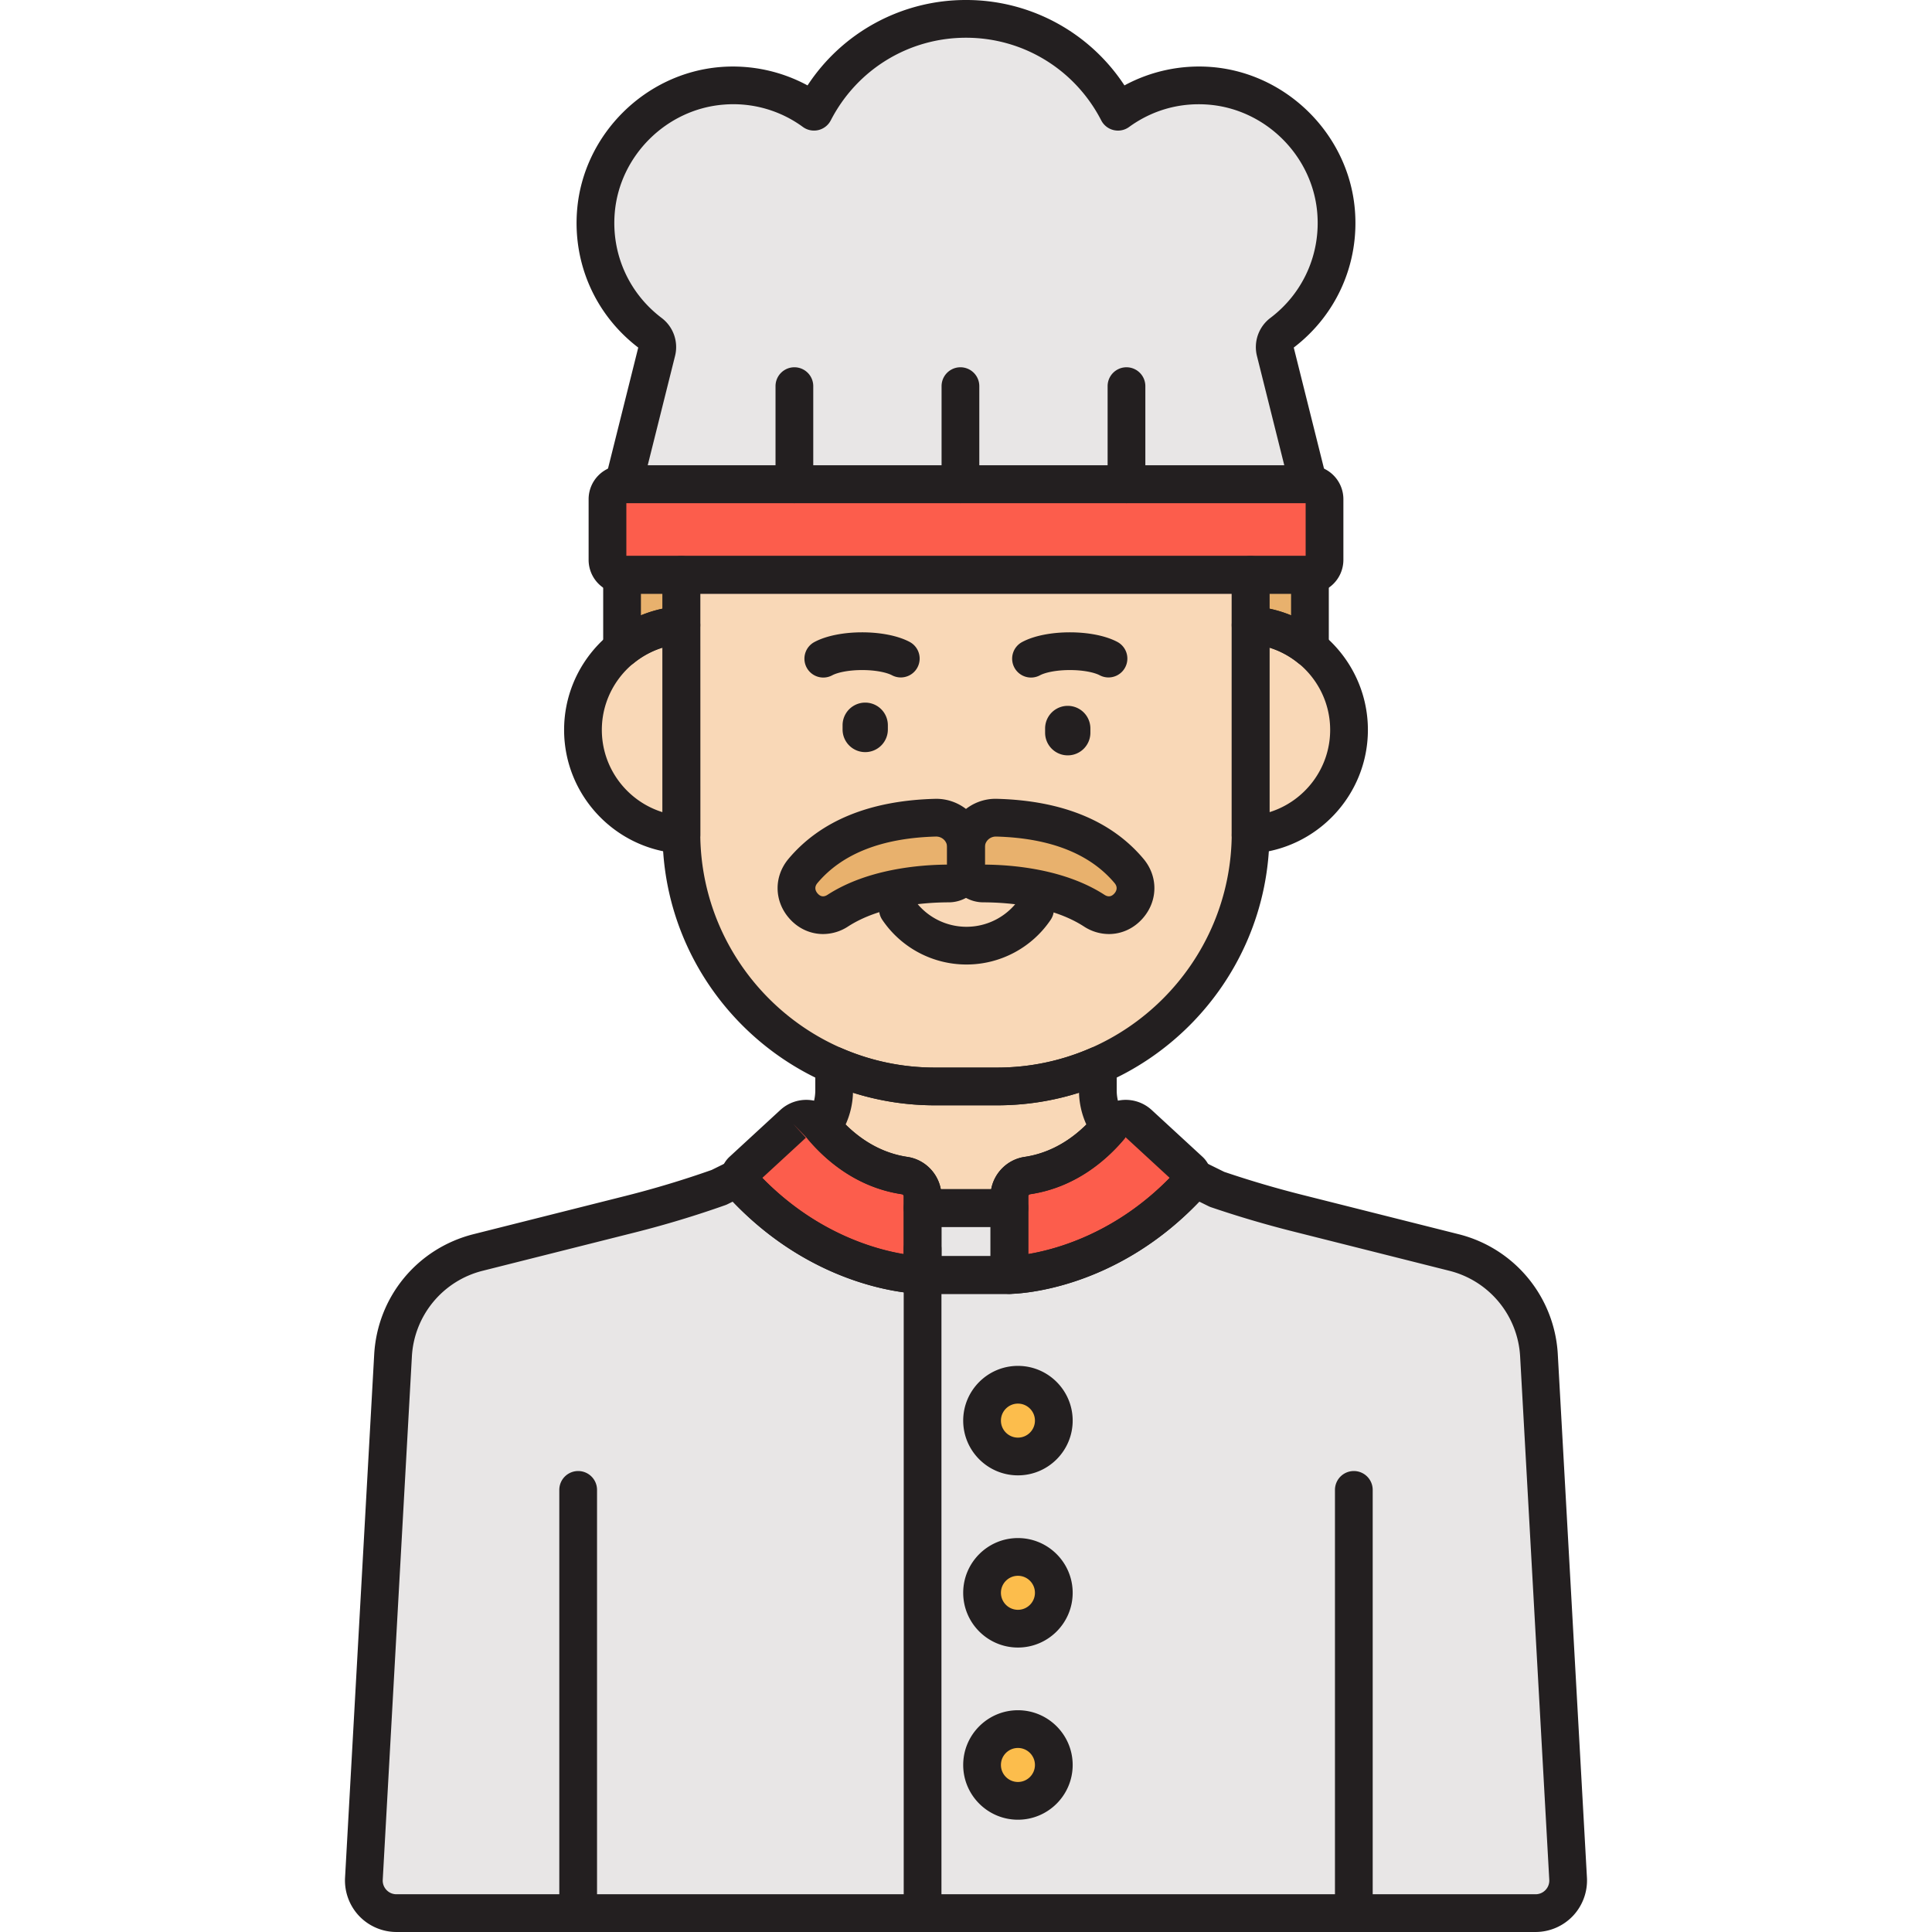
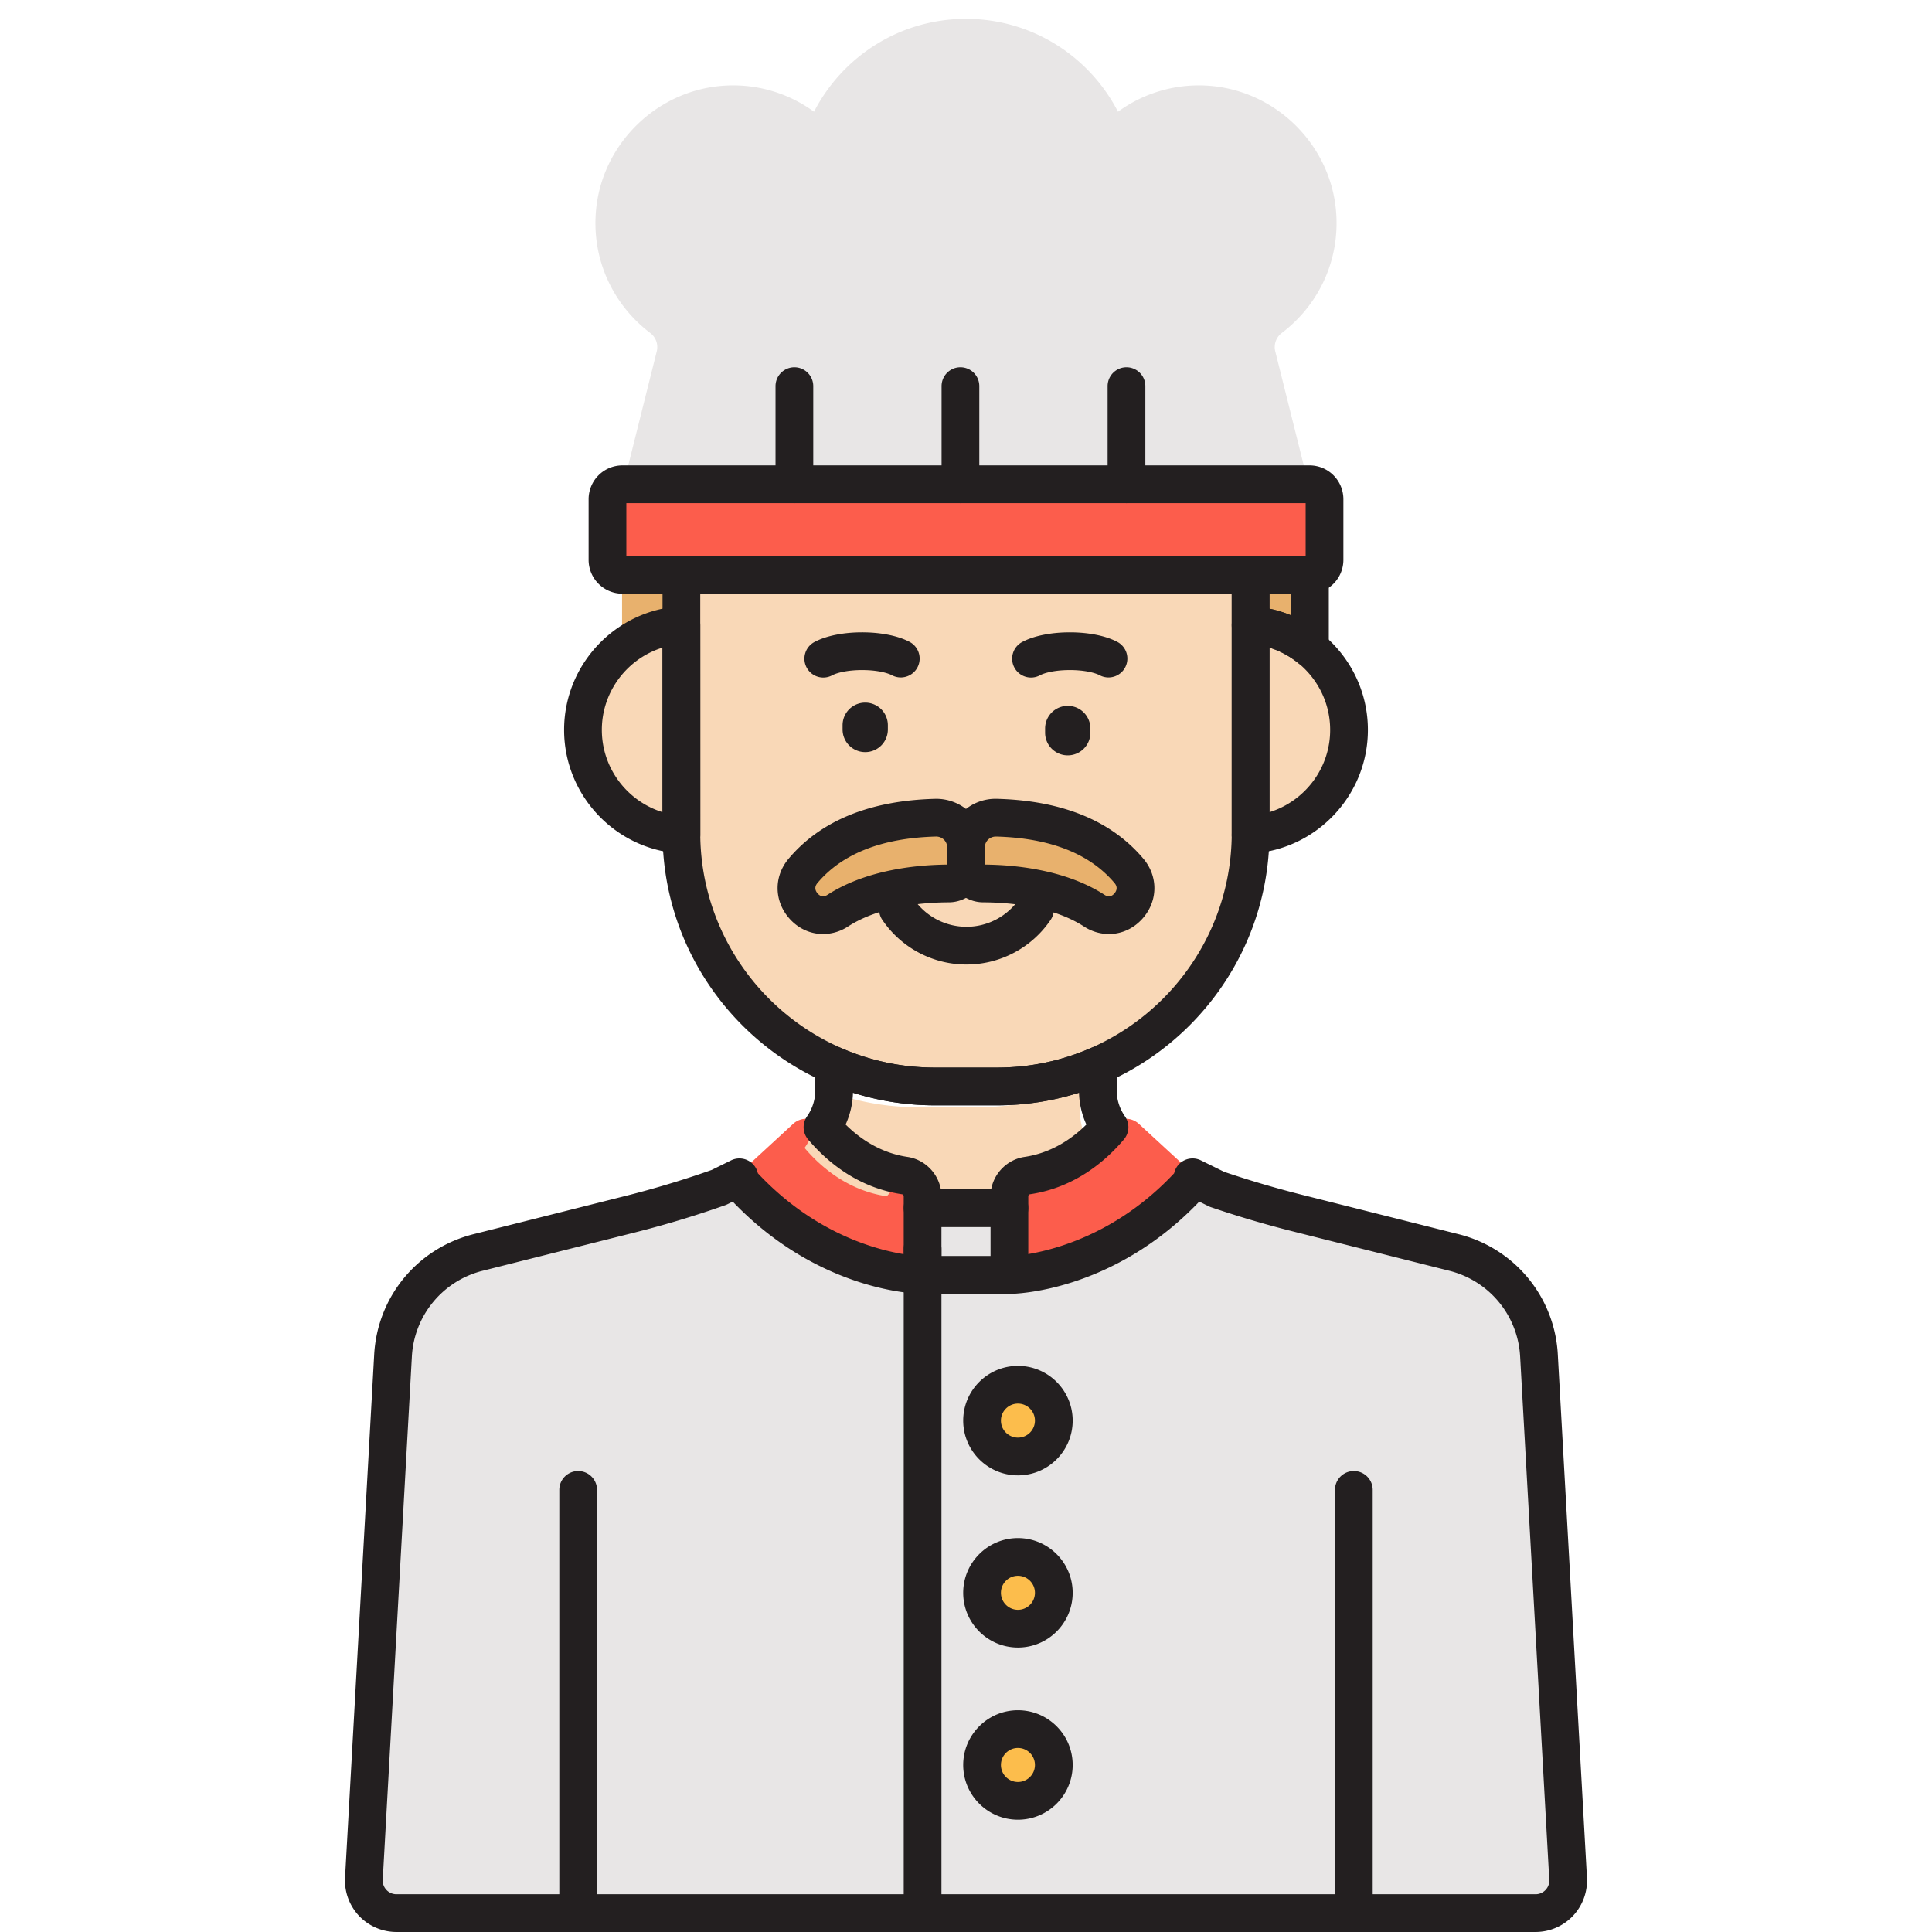
<svg xmlns="http://www.w3.org/2000/svg" t="1741052921028" class="icon" viewBox="0 0 1024 1024" version="1.1" p-id="4779" id="mx_n_1741052921030" width="200" height="200">
  <path d="M815.687 718.537a59.86 59.86 0 0 0-45.152-54.716l-82.876-20.86a546.986 546.986 0 0 1-42.636-12.596l-12.936-6.376c0.024 1.204-0.364 2.416-1.232 3.364-44.308 48.352-95.844 48.444-95.844 48.444h-46.024s-51.536-0.096-95.844-48.444a4.776 4.776 0 0 1-1.232-3.364l-10.812 5.332a525.054 525.054 0 0 1-47.036 14.216l-80.6 20.288a59.848 59.848 0 0 0-45.152 54.716l-15.444 277.223a17.272 17.272 0 0 0 17.248 18.232h603.766a17.28 17.28 0 0 0 17.248-18.232l-15.444-277.227z" fill="#E8E6E6" p-id="4780" />
  <path d="M539.528 752.957m-19.012 0a19.012 19.012 0 1 0 38.024 0 19.012 19.012 0 1 0-38.024 0Z" fill="#FCBD4C" p-id="4781" />
  <path d="M539.528 844.217m-19.012 0a19.012 19.012 0 1 0 38.024 0 19.012 19.012 0 1 0-38.024 0Z" fill="#FCBD4C" p-id="4782" />
  <path d="M539.528 935.472m-19.012 0a19.012 19.012 0 1 0 38.024 0 19.012 19.012 0 1 0-38.024 0Z" fill="#FCBD4C" p-id="4783" />
  <path d="M662.847 331.315v110.108c0 0.328-0.024 0.652-0.024 0.98 29.12-1.832 52.192-25.964 52.192-55.544-0.004-29.572-23.06-53.7-52.168-55.544zM361.153 441.426V331.315c-29.108 1.844-52.164 25.968-52.164 55.544 0 29.584 23.072 53.716 52.192 55.544-0.004-0.324-0.028-0.648-0.028-0.976z" fill="#F9D8B7" p-id="4784" />
  <path d="M694.111 256.667H329.889a7.912 7.912 0 0 0-7.912 7.908v32.184c0 4.368 3.54 7.908 7.912 7.908h364.219a7.912 7.912 0 0 0 7.912-7.908v-32.184a7.908 7.908 0 0 0-7.908-7.908z" fill="#FC5D4C" p-id="4785" />
  <path d="M694.111 304.671h-31.264v26.644a55.476 55.476 0 0 1 31.448 12.312v-38.976c-0.064 0.004-0.124 0.02-0.184 0.02z" fill="#E8B16D" p-id="4786" />
  <path d="M361.153 304.671v136.755c0 74.236 60.18 134.411 134.415 134.411h32.868c74.236 0 134.411-60.18 134.411-134.411V304.671H361.153z" fill="#F9D8B7" p-id="4787" />
  <path d="M329.889 304.671c-0.064 0-0.124-0.016-0.184-0.02v38.976a55.476 55.476 0 0 1 31.448-12.312v-26.644h-31.264z" fill="#E8B16D" p-id="4788" />
  <path d="M679.367 176.483c19.24-14.548 31.084-38.348 28.744-64.828-3.096-35.044-31.68-63.332-66.744-66.16a72.628 72.628 0 0 0-48.808 13.72C577.512 30.008 547.12 10 512 10c-35.12 0-65.512 20.008-80.56 49.216a72.624 72.624 0 0 0-48.808-13.72c-35.064 2.824-63.652 31.116-66.744 66.156-2.34 26.48 9.504 50.284 28.748 64.828a9.38 9.38 0 0 1 3.452 9.768L330.481 256.667h363.039l-17.604-70.416a9.376 9.376 0 0 1 3.452-9.768z" fill="#E8E6E6" p-id="4789" />
  <path d="M630.524 620.446l-26.904-24.784a10.312 10.312 0 0 0-14.968 1.088c-7.72 9.364-22.44 23.108-44.16 26.328a11.108 11.108 0 0 0-9.484 10.98v41.736s51.536-0.096 95.844-48.448a4.904 4.904 0 0 0-0.328-6.9zM479.508 623.082c-21.72-3.22-36.44-16.964-44.16-26.328a10.308 10.308 0 0 0-14.968-1.088l-26.904 24.784a4.912 4.912 0 0 0-0.328 6.908c44.308 48.352 95.844 48.448 95.844 48.448v-41.736a11.112 11.112 0 0 0-9.484-10.988z" fill="#FC5D4C" p-id="4790" />
-   <path d="M479.508 623.082a11.104 11.104 0 0 1 9.48 10.98v6.22h46.024v-6.22a11.1 11.1 0 0 1 9.48-10.98c21.204-3.144 35.716-16.304 43.576-25.64a34.168 34.168 0 0 1-6.192-19.512v-13.164a133.943 133.943 0 0 1-53.444 11.072h-32.868c-18.996 0-37.06-3.964-53.444-11.072v13.164a34.168 34.168 0 0 1-6.192 19.512c7.864 9.336 22.376 22.496 43.58 25.64z" fill="#F9D8B7" p-id="4791" />
+   <path d="M479.508 623.082a11.104 11.104 0 0 1 9.48 10.98v6.22h46.024v-6.22c21.204-3.144 35.716-16.304 43.576-25.64a34.168 34.168 0 0 1-6.192-19.512v-13.164a133.943 133.943 0 0 1-53.444 11.072h-32.868c-18.996 0-37.06-3.964-53.444-11.072v13.164a34.168 34.168 0 0 1-6.192 19.512c7.864 9.336 22.376 22.496 43.58 25.64z" fill="#F9D8B7" p-id="4791" />
  <path d="M528.3 433.394c-8.896-0.244-16.304 6.768-16.304 15.668v10.016a9.184 9.184 0 0 0 9.184 9.176c13.596 0.04 39.532 1.952 58.776 14.412 13.688 8.864 28.832-8.696 18.428-21.064-12.7-15.1-34.112-27.22-70.084-28.208z" fill="#E8B16D" p-id="4792" />
  <path d="M512 459.078v-10.016c0-8.9-7.404-15.912-16.304-15.668-35.972 0.988-57.384 13.112-70.084 28.208-10.4 12.36 4.724 29.936 18.424 21.068 19.244-12.46 45.176-14.376 58.772-14.416A9.188 9.188 0 0 0 512 459.078z" fill="#E8B16D" p-id="4793" />
  <path d="M488.988 640.282h46.02v35.516h-46.02z" fill="#E8E6E6" p-id="4794" />
  <path d="M813.883 1023.996H210.117a27.396 27.396 0 0 1-19.816-8.532 27.38 27.38 0 0 1-7.416-20.256l15.44-277.223c1.708-30.692 22.888-56.352 52.696-63.856l80.6-20.288a515.578 515.578 0 0 0 45.588-13.748l10.28-5.072a10 10 0 0 1 14.192 6.832c40.592 43.356 86.856 43.944 87.324 43.944h46.004c0.416-0.004 47.016-0.932 87.308-43.944a10 10 0 0 1 14.192-6.832l12.348 6.088a539.118 539.118 0 0 0 41.244 12.156l82.876 20.86a69.536 69.536 0 0 1 52.696 63.856l15.44 277.223a27.388 27.388 0 0 1-7.416 20.256 27.368 27.368 0 0 1-19.812 8.536zM388.373 636.886l-2.848 1.404a9.552 9.552 0 0 1-1.084 0.456 536.386 536.386 0 0 1-47.932 14.484l-80.6 20.288a49.628 49.628 0 0 0-37.608 45.576l-15.44 277.223a7.2 7.2 0 0 0 1.976 5.4 7.2 7.2 0 0 0 5.284 2.276h603.766a7.2 7.2 0 0 0 5.284-2.276 7.2 7.2 0 0 0 1.976-5.4l-15.44-277.223a49.632 49.632 0 0 0-37.608-45.572l-82.876-20.86a558.186 558.186 0 0 1-43.416-12.828 9.852 9.852 0 0 1-1.2-0.5l-4.972-2.452c-46.124 48.252-98.36 48.912-100.6 48.916h-46.04c-2.268-0.004-54.5-0.664-100.624-48.912zM512.256 511.21a53.84 53.84 0 0 1-44.664-23.744 10 10 0 0 1 16.572-11.196 33.868 33.868 0 0 0 56.176 0 10 10 0 0 1 16.572 11.196 53.828 53.828 0 0 1-44.656 23.744zM587.524 359.059c-1.584 0-3.192-0.376-4.688-1.172-2.376-1.264-7.94-2.74-15.788-2.74s-13.412 1.476-15.788 2.74a10 10 0 1 1-9.392-17.656c6.072-3.232 15.248-5.084 25.18-5.084 9.928 0 19.104 1.852 25.176 5.084a10 10 0 0 1-4.7 18.828zM477.428 359.059c-1.584 0-3.192-0.376-4.688-1.172-2.376-1.264-7.94-2.74-15.788-2.74s-13.412 1.476-15.788 2.74a10 10 0 1 1-9.392-17.656c6.072-3.232 15.248-5.084 25.18-5.084s19.108 1.852 25.18 5.084a10 10 0 0 1-4.704 18.828zM458.584 398.639a12 12 0 0 1-12-12v-2.24a12 12 0 1 1 24 0v2.24a12 12 0 0 1-12 12zM565.928 400.355a12 12 0 0 1-12-12v-2.24a12 12 0 1 1 24 0v2.24a12 12 0 0 1-12 12z" fill="#231F20" p-id="4795" />
  <path d="M717.559 1023.996a10 10 0 0 1-10-10v-224.319a10 10 0 1 1 20 0v224.319a10 10 0 0 1-10 10zM306.441 1023.996a10 10 0 0 1-10-10v-224.319a10 10 0 1 1 20 0v224.319a10 10 0 0 1-10 10zM421.044 266.667a10 10 0 0 1-10-10V204.663a10 10 0 1 1 20 0v52.004a10 10 0 0 1-10 10zM509.052 266.667a10 10 0 0 1-10-10V204.663a10 10 0 1 1 20 0v52.004a10 10 0 0 1-10 10zM597.06 266.667a10 10 0 0 1-10-10V204.663a10 10 0 1 1 20 0v52.004a10 10 0 0 1-10 10zM488.988 1023.996a10 10 0 0 1-10-10v-352.039a10 10 0 1 1 20 0v352.039a10 10 0 0 1-10 10zM539.528 781.969c-16 0-29.012-13.012-29.012-29.012s13.012-29.012 29.012-29.012 29.012 13.012 29.012 29.012-13.012 29.012-29.012 29.012z m0-38.024c-4.968 0-9.012 4.044-9.012 9.012s4.044 9.012 9.012 9.012 9.012-4.044 9.012-9.012-4.04-9.012-9.012-9.012zM539.528 873.229c-16 0-29.012-13.012-29.012-29.012s13.012-29.012 29.012-29.012 29.012 13.012 29.012 29.012-13.012 29.012-29.012 29.012z m0-38.024c-4.968 0-9.012 4.044-9.012 9.012s4.044 9.012 9.012 9.012 9.012-4.044 9.012-9.012-4.04-9.012-9.012-9.012zM539.528 964.484c-16 0-29.012-13.012-29.012-29.012s13.012-29.012 29.012-29.012 29.012 13.012 29.012 29.012-13.012 29.012-29.012 29.012z m0-38.024c-4.968 0-9.012 4.044-9.012 9.012s4.044 9.012 9.012 9.012 9.012-4.044 9.012-9.012-4.04-9.012-9.012-9.012zM662.823 452.406a10 10 0 0 1-10-10.06l0.02-0.784 0.004-110.244c0-2.76 1.144-5.4 3.156-7.292a9.928 9.928 0 0 1 7.476-2.688c34.504 2.184 61.536 30.964 61.536 65.524 0 34.576-27.044 63.356-61.564 65.524a11.092 11.092 0 0 1-0.628 0.02z m10.024-109.156v87.22c18.696-5.8 32.168-23.264 32.168-43.608-0.004-20.348-13.476-37.812-32.168-43.612zM361.177 452.406c-0.208 0-0.416-0.004-0.628-0.02-34.52-2.168-61.564-30.952-61.564-65.524 0-34.56 27.028-63.34 61.536-65.524a9.992 9.992 0 0 1 10.632 9.98l0.024 110.968a9.996 9.996 0 0 1-10 10.12z m-10.024-109.156c-18.692 5.8-32.168 23.264-32.168 43.608 0 20.344 13.472 37.808 32.168 43.608V343.251z" fill="#231F20" p-id="4796" />
  <path d="M694.111 314.671H329.889a17.932 17.932 0 0 1-17.912-17.912v-32.184a17.928 17.928 0 0 1 17.912-17.908h364.223a17.928 17.928 0 0 1 17.912 17.908v32.184a17.936 17.936 0 0 1-17.912 17.912z m-362.131-20h360.043v-28.004H331.981v28.004z m362.131-28.004h0.04-0.04z" fill="#231F20" p-id="4797" />
  <path d="M694.295 353.627a9.988 9.988 0 0 1-6.288-2.224 45.412 45.412 0 0 0-25.796-10.108 10 10 0 0 1-9.368-9.98v-26.644a10 10 0 0 1 10-10h30.868a10 10 0 0 1 10.584 9.984v38.976a10 10 0 0 1-10 9.996z m-21.452-31.016a65.16 65.16 0 0 1 11.448 3.54v-11.48h-11.448v7.94z" fill="#231F20" p-id="4798" />
  <path d="M528.432 585.838h-32.868c-79.632 0-144.415-64.784-144.415-144.415V304.671a10 10 0 0 1 10-10h301.691a10 10 0 0 1 10 10v136.755c0.004 79.632-64.776 144.411-144.407 144.411z m-157.279-271.167v126.755c0 68.6 55.812 124.415 124.415 124.415h32.868c68.6 0 124.411-55.812 124.411-124.415V314.671H371.153z" fill="#231F20" p-id="4799" />
-   <path d="M329.705 353.631a10 10 0 0 1-10-10v-38.976a9.992 9.992 0 0 1 10.58-9.984h30.864a10 10 0 0 1 10 10v26.644a10 10 0 0 1-9.368 9.98 45.392 45.392 0 0 0-25.792 10.108 9.952 9.952 0 0 1-6.284 2.228z m10-38.96v11.48a64.824 64.824 0 0 1 11.448-3.54v-7.94h-11.448zM693.519 266.667H330.481a10 10 0 0 1-9.704-12.424l17.508-70.024c-22.796-17.4-34.888-44.824-32.36-73.444 3.504-39.692 36.136-72.04 75.904-75.248a83.12 83.12 0 0 1 46.188 9.744A100.204 100.204 0 0 1 512 0a100.22 100.22 0 0 1 83.984 45.268 83.068 83.068 0 0 1 46.188-9.744c39.764 3.2 72.396 35.552 75.904 75.244 2.528 28.62-9.564 56.044-32.36 73.444l17.504 70.024a9.996 9.996 0 0 1-1.82 8.58c-1.896 2.432-4.8 3.852-7.88 3.852z m-350.231-20h337.423l-14.5-57.992a19.368 19.368 0 0 1 7.12-20.168c17.468-13.204 26.744-34.128 24.816-55.972-2.66-30.104-27.416-54.64-57.584-57.072-15.2-1.208-29.768 2.868-42.128 11.844a9.988 9.988 0 0 1-14.764-3.512C569.748 36.784 542.288 20 512 20c-30.288 0-57.752 16.78-71.672 43.792a10 10 0 0 1-14.764 3.512 62.348 62.348 0 0 0-42.128-11.844c-30.172 2.432-54.928 26.968-57.584 57.072-1.928 21.844 7.348 42.768 24.816 55.976a19.352 19.352 0 0 1 7.12 20.172l-14.5 57.988z m342.111-62.208c0-0.004 0-0.004 0 0zM535.008 685.797a9.996 9.996 0 0 1-10-10v-41.736c0-10.376 7.748-19.348 18.016-20.872 18-2.668 30.552-13.872 37.912-22.8a20.52 20.52 0 0 1 14.352-7.396 20.328 20.328 0 0 1 15.108 5.308l26.904 24.784c6.036 5.56 6.456 14.988 0.928 21.02-46.856 51.136-101.196 51.676-103.22 51.692z m53.644-89.048l7.716 6.36c-7.852 9.524-24.84 26.072-50.412 29.86a1.112 1.112 0 0 0-0.948 1.088v30.62c15.516-2.616 46.536-11.34 74.956-40.372l-23.12-21.296-8.192-6.26z m35.1 31.052h0.04-0.04z m-0.008-0.008l0.008 0.004h-0.004l-0.004-0.004zM488.988 685.797h-0.016c-2.284-0.004-56.464-0.688-103.2-51.688a14.924 14.924 0 0 1 0.928-21.02l26.904-24.784a20.324 20.324 0 0 1 15.104-5.312 20.496 20.496 0 0 1 14.352 7.396c7.364 8.928 19.916 20.132 37.912 22.8 10.272 1.524 18.016 10.496 18.016 20.872v41.736a10.008 10.008 0 0 1-10 10z m-84.952-61.484c28.412 29.024 59.42 37.752 74.952 40.368v-30.62a1.112 1.112 0 0 0-0.948-1.088c-25.564-3.792-42.556-20.336-50.408-29.86l-7.252-7.452 6.776 7.356-23.12 21.296z" fill="#231F20" p-id="4800" />
  <path d="M535.012 650.282h-46.024a10 10 0 0 1-10-10v-6.22a1.112 1.112 0 0 0-0.948-1.088c-23.856-3.536-40.228-17.772-49.756-29.092a10 10 0 0 1-0.564-12.148 24.12 24.12 0 0 0 4.404-13.804v-13.164a10 10 0 0 1 13.98-9.172 123.503 123.503 0 0 0 49.464 10.248h32.868c17.156 0 33.796-3.448 49.464-10.248a10.008 10.008 0 0 1 13.98 9.172v13.164c0 4.888 1.52 9.664 4.4 13.804a10 10 0 0 1-0.56 12.148c-9.528 11.32-25.9 25.556-49.76 29.092a1.112 1.112 0 0 0-0.948 1.088v6.22a10 10 0 0 1-10 10z m-36.368-20h26.716c1.612-8.708 8.668-15.76 17.668-17.092 14.376-2.132 25.276-9.74 32.772-17.172a43.64 43.64 0 0 1-3.904-16.848 143.607 143.607 0 0 1-43.464 6.672h-32.868c-14.892 0-29.456-2.24-43.464-6.672a43.716 43.716 0 0 1-3.904 16.848c7.5 7.436 18.4 15.044 32.772 17.172 9.004 1.332 16.064 8.388 17.676 17.092zM587.752 495.062a24.288 24.288 0 0 1-13.228-4c-17.08-11.06-40.768-12.768-53.368-12.808-10.564-0.032-19.156-8.636-19.156-19.176v-10.016c0-6.968 2.752-13.484 7.748-18.34a25.528 25.528 0 0 1 18.828-7.324c34.464 0.944 60.528 11.632 77.464 31.764 7.904 9.396 7.736 22.404-0.408 31.632-4.8 5.444-11.268 8.268-17.88 8.268z m-65.752-36.804c14.984 0.116 42.392 2.416 63.396 16.012 1.948 1.26 3.712 1.024 5.24-0.708 0.908-1.028 2.128-3.116 0.1-5.524-13.1-15.576-34.2-23.868-62.708-24.648h-0.176c-1.576 0-3.048 0.588-4.156 1.668a5.56 5.56 0 0 0-1.692 4.004v9.196z" fill="#231F20" p-id="4801" />
  <path d="M436.244 495.062c-6.612 0-13.076-2.82-17.872-8.256-8.148-9.232-8.316-22.244-0.412-31.64 16.936-20.132 43-30.82 77.464-31.764a25.8 25.8 0 0 1 18.828 7.324 25.384 25.384 0 0 1 7.748 18.34v10.016c0 10.54-8.592 19.144-19.16 19.176-12.604 0.036-36.292 1.748-53.368 12.808a24.32 24.32 0 0 1-13.228 3.996z m59.908-51.672h-0.176c-28.512 0.78-49.608 9.076-62.712 24.648-2.032 2.416-0.808 4.5 0.1 5.532 1.524 1.728 3.28 1.968 5.236 0.7 21-13.6 48.416-15.9 63.4-16.016v-9.196a5.56 5.56 0 0 0-1.692-4.004 5.928 5.928 0 0 0-4.156-1.664zM535.008 685.797h-46.02a10 10 0 0 1-10-10v-35.516a10 10 0 0 1 10-10h46.02a10 10 0 0 1 10 10v35.516a10 10 0 0 1-10 10z m-36.02-20h26.02v-15.516h-26.02v15.516z" fill="#231F20" p-id="4802" />
</svg>